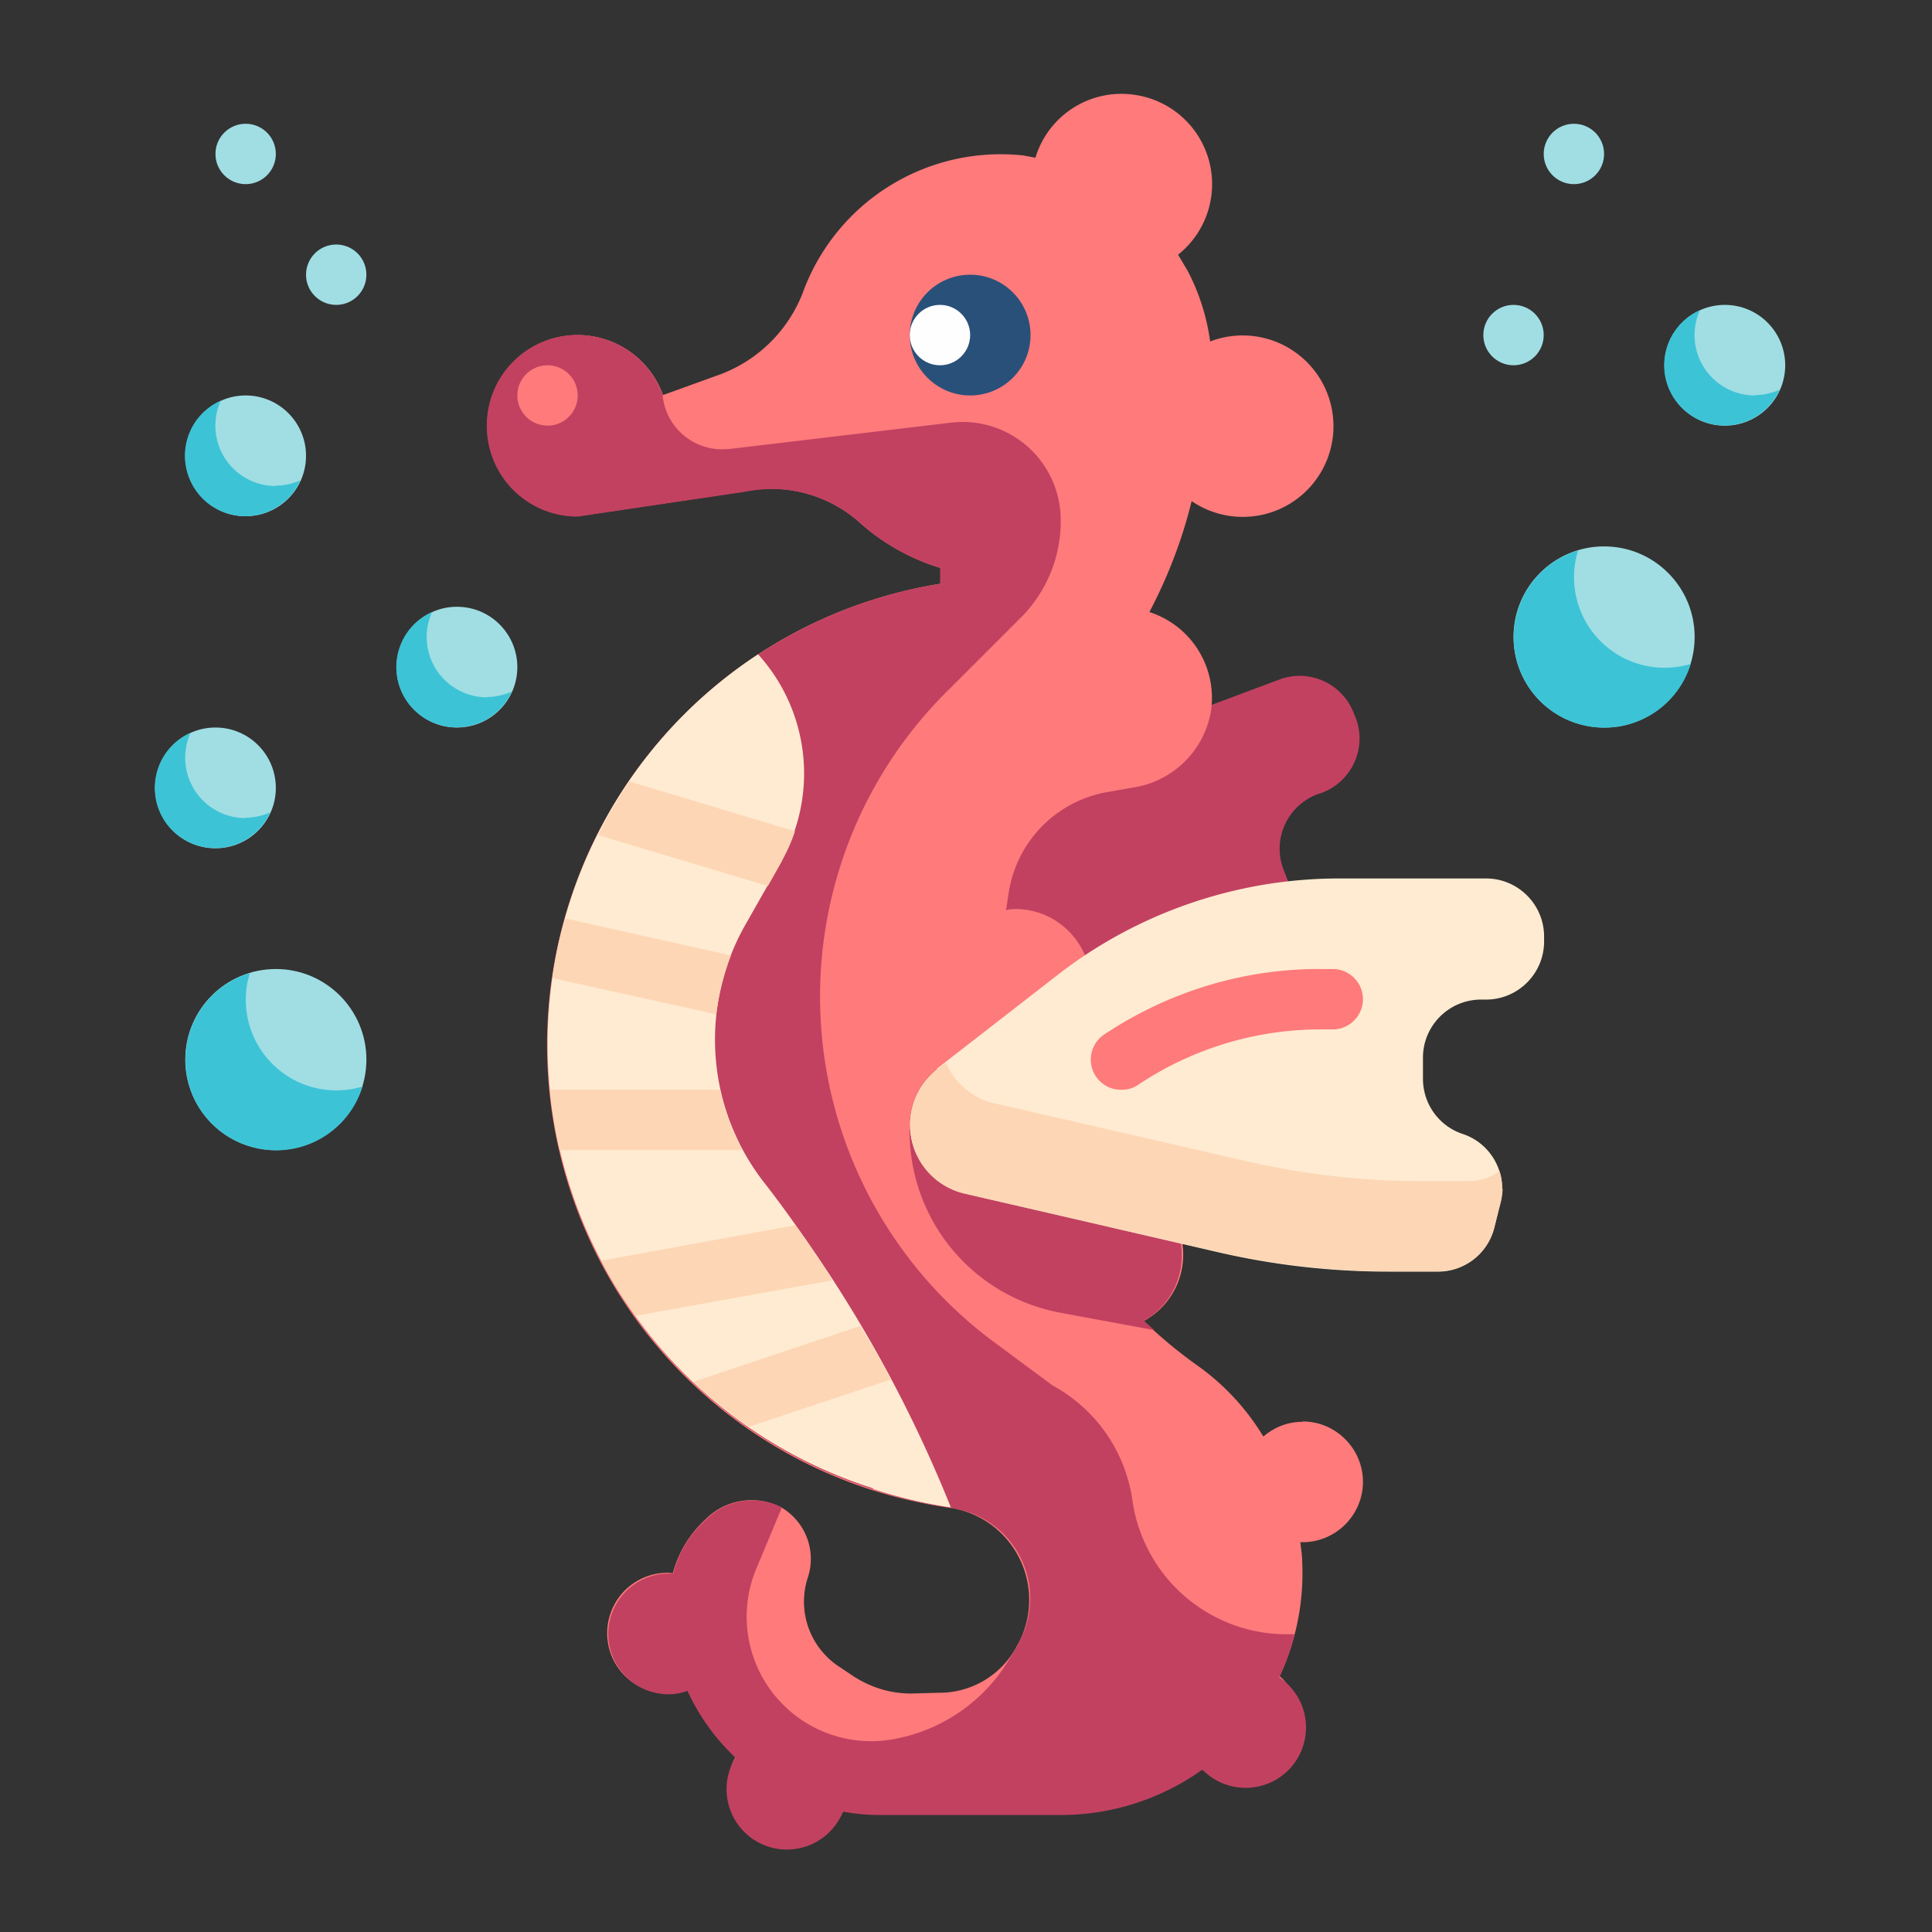
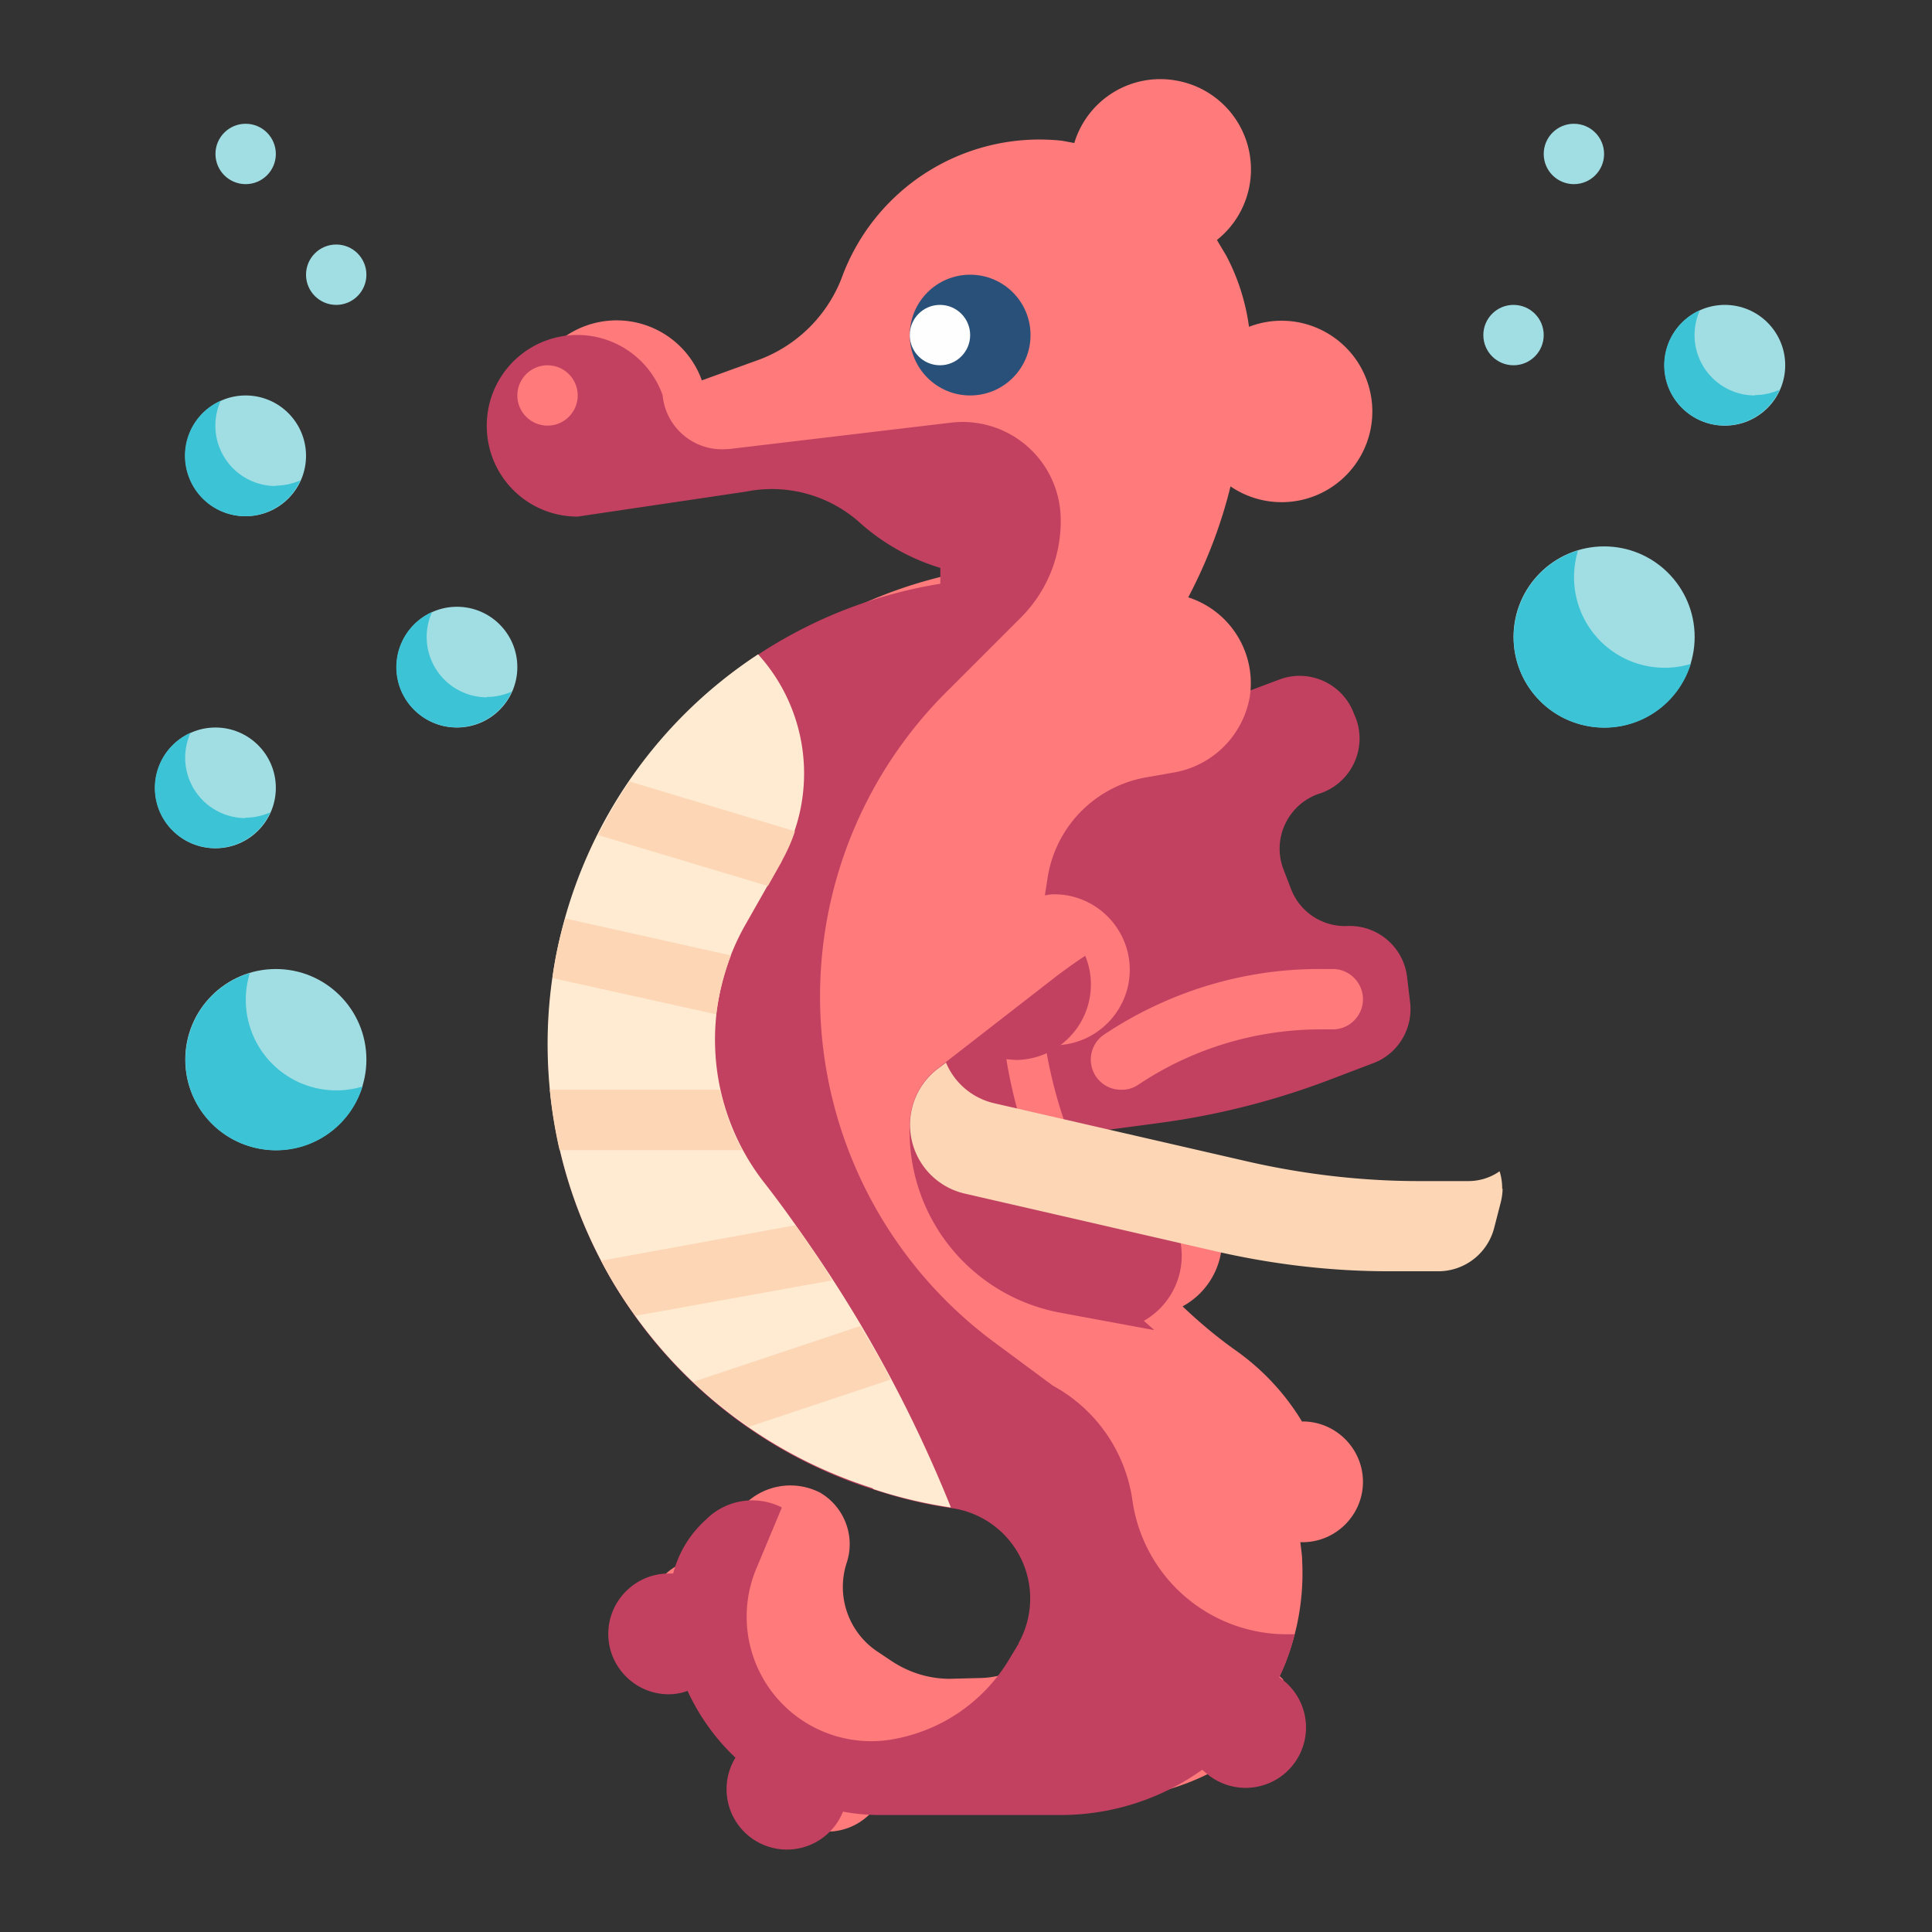
<svg xmlns="http://www.w3.org/2000/svg" version="1.1" viewBox="0 0 512 512">
  <rect x="0" y="0" width="512" height="512" fill="#333333" stroke="none" />
  <defs>
    <style>.st0{fill:#a0dee4}.st1{fill:#fdd6b5}.st4{fill:#c24161}.st5{fill:#fe7a7b}.st6{fill:#3dc3d6}.st7{fill:#ffebd1}</style>
  </defs>
  <g id="Color">
    <path d="m220.7 278.4 21-34.3a122.2 122.2 0 0 1 61-50.4l36.3-13.6c7.9-3 16.8 1 19.8 9l.5 1.2c3 7.9-1 16.8-9 19.8l-1.2.4c-7.9 3-12 11.8-9 19.8l2 5.2a15.3 15.3 0 0 0 15 9.9c8-.3 14.9 5.6 15.8 13.6l.8 6.7c.8 7-3.3 13.7-9.9 16.1l-12.1 4.6a201.6 201.6 0 0 1-44.5 11.2l-68.2 9.1a18.7 18.7 0 0 1-18.4-28.4Z" class="st4" />
-     <path d="M345.1 376.8c-3.8 0-7.4 1.4-10.3 3.9a63 63 0 0 0-17.3-18.7c-5.1-3.6-9.9-7.6-14.4-11.9a20 20 0 1 0-23.8-31.6 123 123 0 0 1-12.6-37.8l2.4.2c11 0 20-9 20-20s-9-20-20-20c-.8 0-1.7.1-2.5.3l.7-4.5a32 32 0 0 1 26.2-26.8l6.8-1.2a24.7 24.7 0 0 0 20.6-20.1 23.9 23.9 0 0 0-16.3-26.4c4.9-9.3 8.7-19.2 11.2-29.4a24 24 0 1 0 27.1-39.7 24 24 0 0 0-22.2-2.6 56.7 56.7 0 0 0-6-18.8l-2.5-4.2a23.9 23.9 0 0 0-10.5-42.2 23.8 23.8 0 0 0-27.3 16.5l-3.2-.6a55.8 55.8 0 0 0-58.5 36.5 37.6 37.6 0 0 1-22.9 21.9l-14.1 5.1a24 24 0 1 0-22.5 32.1l44.4-6.6c10.6-2.1 21.6.8 29.8 7.9a57 57 0 0 0 21.8 12.4v4.2a123.8 123.8 0 0 0 2.8 244.9 24.7 24.7 0 0 1 17.9 35.9l-.3.5a23.2 23.2 0 0 1-20.6 12.6l-7.6.2c-5.4 0-10.6-1.6-15.1-4.5l-4.2-2.8a20.6 20.6 0 0 1-8-23.5c2.3-7-.6-14.7-7-18.5a17.2 17.2 0 0 0-20.2 3.2 29.9 29.9 0 0 0-8.6 14.2l-1.2-.1a16 16 0 1 0 5.1 31.1c3 6.7 7.4 12.7 12.7 17.7a16 16 0 1 0 28.6 14.3c3.2.6 6.5.8 9.8.8h47.9c13.5 0 26.6-4.2 37.5-12A16 16 0 0 0 340 445l-.9-.8a64.1 64.1 0 0 0 6-30.2c0-1.8-.3-3.6-.5-5.3h.6c8.8 0 16-7.2 16-16s-7.2-16-16-16Z" class="st5" />
+     <path d="M345.1 376.8a63 63 0 0 0-17.3-18.7c-5.1-3.6-9.9-7.6-14.4-11.9a20 20 0 1 0-23.8-31.6 123 123 0 0 1-12.6-37.8l2.4.2c11 0 20-9 20-20s-9-20-20-20c-.8 0-1.7.1-2.5.3l.7-4.5a32 32 0 0 1 26.2-26.8l6.8-1.2a24.7 24.7 0 0 0 20.6-20.1 23.9 23.9 0 0 0-16.3-26.4c4.9-9.3 8.7-19.2 11.2-29.4a24 24 0 1 0 27.1-39.7 24 24 0 0 0-22.2-2.6 56.7 56.7 0 0 0-6-18.8l-2.5-4.2a23.9 23.9 0 0 0-10.5-42.2 23.8 23.8 0 0 0-27.3 16.5l-3.2-.6a55.8 55.8 0 0 0-58.5 36.5 37.6 37.6 0 0 1-22.9 21.9l-14.1 5.1a24 24 0 1 0-22.5 32.1l44.4-6.6c10.6-2.1 21.6.8 29.8 7.9a57 57 0 0 0 21.8 12.4v4.2a123.8 123.8 0 0 0 2.8 244.9 24.7 24.7 0 0 1 17.9 35.9l-.3.5a23.2 23.2 0 0 1-20.6 12.6l-7.6.2c-5.4 0-10.6-1.6-15.1-4.5l-4.2-2.8a20.6 20.6 0 0 1-8-23.5c2.3-7-.6-14.7-7-18.5a17.2 17.2 0 0 0-20.2 3.2 29.9 29.9 0 0 0-8.6 14.2l-1.2-.1a16 16 0 1 0 5.1 31.1c3 6.7 7.4 12.7 12.7 17.7a16 16 0 1 0 28.6 14.3c3.2.6 6.5.8 9.8.8h47.9c13.5 0 26.6-4.2 37.5-12A16 16 0 0 0 340 445l-.9-.8a64.1 64.1 0 0 0 6-30.2c0-1.8-.3-3.6-.5-5.3h.6c8.8 0 16-7.2 16-16s-7.2-16-16-16Z" class="st5" />
    <path d="M303.2 350a19.9 19.9 0 0 0 7.3-27.2 19.9 19.9 0 0 0-31.2-4.3 123 123 0 0 1-12.6-37.8l2.4.2a20 20 0 0 0 18.5-27.6c-2.6 1.7-5.1 3.5-7.5 5.3l-31.8 24.7c-4.5 3.5-7.2 9-7.2 14.7a48.8 48.8 0 0 0 40 49.9l24.8 4.6-2.8-2.5Z" class="st4" />
    <path d="M269.9 435.5a24.2 24.2 0 0 0-18.2-35.9c-6.9-1-13.7-2.7-20.3-4.9a123.7 123.7 0 0 1 17.8-240v-4.2a56.5 56.5 0 0 1-21.8-12.4 35 35 0 0 0-29.8-7.8l-44.5 6.6A24 24 0 0 1 129 113a24 24 0 0 1 46.6-8.3c.8 8.7 8.5 15.1 17.2 14.3h.4l58.9-7a26 26 0 0 1 29 25.7v.3a36 36 0 0 1-10.5 25.6l-18.9 18.9a114 114 0 0 0 11.1 172.7l16.2 12a41.2 41.2 0 0 1 21.1 30.4 41.3 41.3 0 0 0 40.9 35.5h2.1c-1 3.9-2.3 7.8-4.1 11.4a16 16 0 1 1-19.7 25.1l-.7-.6a64.6 64.6 0 0 1-37.5 12h-47.9c-3.3 0-6.6-.3-9.8-.9a16 16 0 1 1-28.5-14.3c-5.3-5-9.6-11-12.7-17.7-1.6.6-3.3.9-5 .9-8.8 0-16-7.2-16-16s7.2-16 16-16h1.2a28.7 28.7 0 0 1 8.6-14.2 17.3 17.3 0 0 1 20.2-3.3l-6.6 15.8a33 33 0 0 0 37.2 45.4 44.9 44.9 0 0 0 29.6-20.9l2.6-4.3Z" class="st4" />
    <circle cx="257.1" cy="88.8" r="16" fill="#295079" />
-     <path d="m248.3 283.2 31.8-24.7a121.8 121.8 0 0 1 74.9-25.7h38.8c8.5 0 15.4 6.9 15.4 15.4v1.3c0 8.5-6.9 15.4-15.4 15.4h-1.3c-8.5 0-15.4 6.9-15.4 15.4v5.6c0 6.6 4.2 12.5 10.5 14.6 7.6 2.5 12 10.5 10 18.3l-1.6 6.6a15.4 15.4 0 0 1-14.9 11.6h-12.9c-15.3 0-30.6-1.7-45.6-5.2l-67-15.5a18.7 18.7 0 0 1-7.3-32.9Z" class="st7" />
    <path d="M398.2 315c0 1.2-.2 2.5-.5 3.7l-1.7 6.6a15.3 15.3 0 0 1-14.9 11.6h-13c-15.3 0-30.6-1.8-45.5-5.2l-67-15.4a18.7 18.7 0 0 1-7.3-32.9l2.4-1.8c2.3 5.5 7.1 9.5 12.9 10.8l67 15.4c14.9 3.4 30.2 5.2 45.5 5.2h13c3 0 5.9-.9 8.3-2.6.5 1.5.7 3.1.7 4.7Z" class="st1" />
    <circle cx="425.1" cy="168.8" r="24" class="st0" />
    <circle cx="73.1" cy="280.8" r="24" class="st0" />
    <circle cx="57.1" cy="208.8" r="16" class="st0" />
    <circle cx="121.1" cy="176.8" r="16" class="st0" />
    <circle cx="457.1" cy="96.8" r="16" class="st0" />
    <circle cx="65.1" cy="120.8" r="16" class="st0" />
    <path d="M231.4 394.6a121 121 0 0 0 20.6 4.9 352.7 352.7 0 0 0-36.1-67.6c-4.4-6.4-8.9-12.8-13.7-18.9a61.6 61.6 0 0 1-4.8-67.7l9.6-16.9.4-1a47 47 0 0 0-6.5-54 123.5 123.5 0 0 0 30.4 221Z" class="st7" />
    <circle cx="249.1" cy="88.8" r="8" fill="#fffefe" />
    <path d="M448.1 175.8a23.9 23.9 0 0 1-29.9 16 23.9 23.9 0 0 1-16-29.9 23.8 23.8 0 0 1 16-16 24 24 0 0 0 30 30ZM96.1 287.8a23.9 23.9 0 0 1-29.9 16 23.9 23.9 0 0 1-16-29.9 23.8 23.8 0 0 1 16-16 24 24 0 0 0 30 30ZM465.1 104.8a16 16 0 0 1-14.6-22.6 16 16 0 0 0-8.1 21.1 16 16 0 0 0 29.2 0c-2.1.9-4.3 1.4-6.6 1.4ZM129.1 184.8a16 16 0 0 1-14.6-22.6 16 16 0 0 0-8.1 21.1 16 16 0 0 0 29.2 0c-2.1.9-4.3 1.4-6.6 1.4ZM73.1 128.8a16 16 0 0 1-14.6-22.6c-8.1 3.6-11.7 13-8.1 21.1s13 11.7 21.1 8.1a16 16 0 0 0 8.1-8.1c-2.1.9-4.3 1.4-6.6 1.4ZM65.1 216.8a16 16 0 0 1-14.6-22.6 16 16 0 0 0-8.1 21.1 16 16 0 0 0 29.2 0c-2.1.9-4.3 1.4-6.6 1.4Z" class="st6" />
    <path d="M210.7 220.2c-.8 2.5-1.9 5-3.2 7.4l-.5 1-3.5 6.2-45-13.5c2.5-4.9 5.2-9.6 8.3-14.2l43.9 13.2ZM193.7 253.2a69.1 69.1 0 0 0-3.9 15.6l-43.4-9.6c.7-5.3 1.8-10.6 3.4-15.8l43.9 9.8ZM236 365.6l-37.5 12.5c-5.2-3.6-10.2-7.6-14.8-11.9l44.3-14.8 4.2 7.1c1.4 2.4 2.6 4.7 3.8 7.1ZM196.9 304.8h-48.6a124 124 0 0 1-2.6-16h45.1c.6 2.7 1.4 5.4 2.3 8 1 2.8 2.2 5.5 3.7 8ZM220.6 339.3l-52.2 9.4c-3.4-4.6-6.5-9.5-9.1-14.6l51.5-9.4a156 156 0 0 1 5 7.2c1.6 2.4 3.3 4.9 4.7 7.4Z" class="st1" />
    <path d="M297.1 288.8a8 8 0 0 1-4.4-14.7c17-11.3 36.9-17.4 57.3-17.3h3.2c4.4 0 8 3.6 8 8s-3.6 8-8 8H350a87 87 0 0 0-48.4 14.7 7.6 7.6 0 0 1-4.4 1.3Z" class="st5" />
    <circle cx="145.1" cy="104.8" r="8" class="st5" />
    <circle cx="89.1" cy="72.8" r="8" class="st0" />
    <circle cx="417.1" cy="40.8" r="8" class="st0" />
    <circle cx="401.1" cy="88.8" r="8" class="st0" />
    <circle cx="65.1" cy="40.8" r="8" class="st0" />
  </g>
</svg>